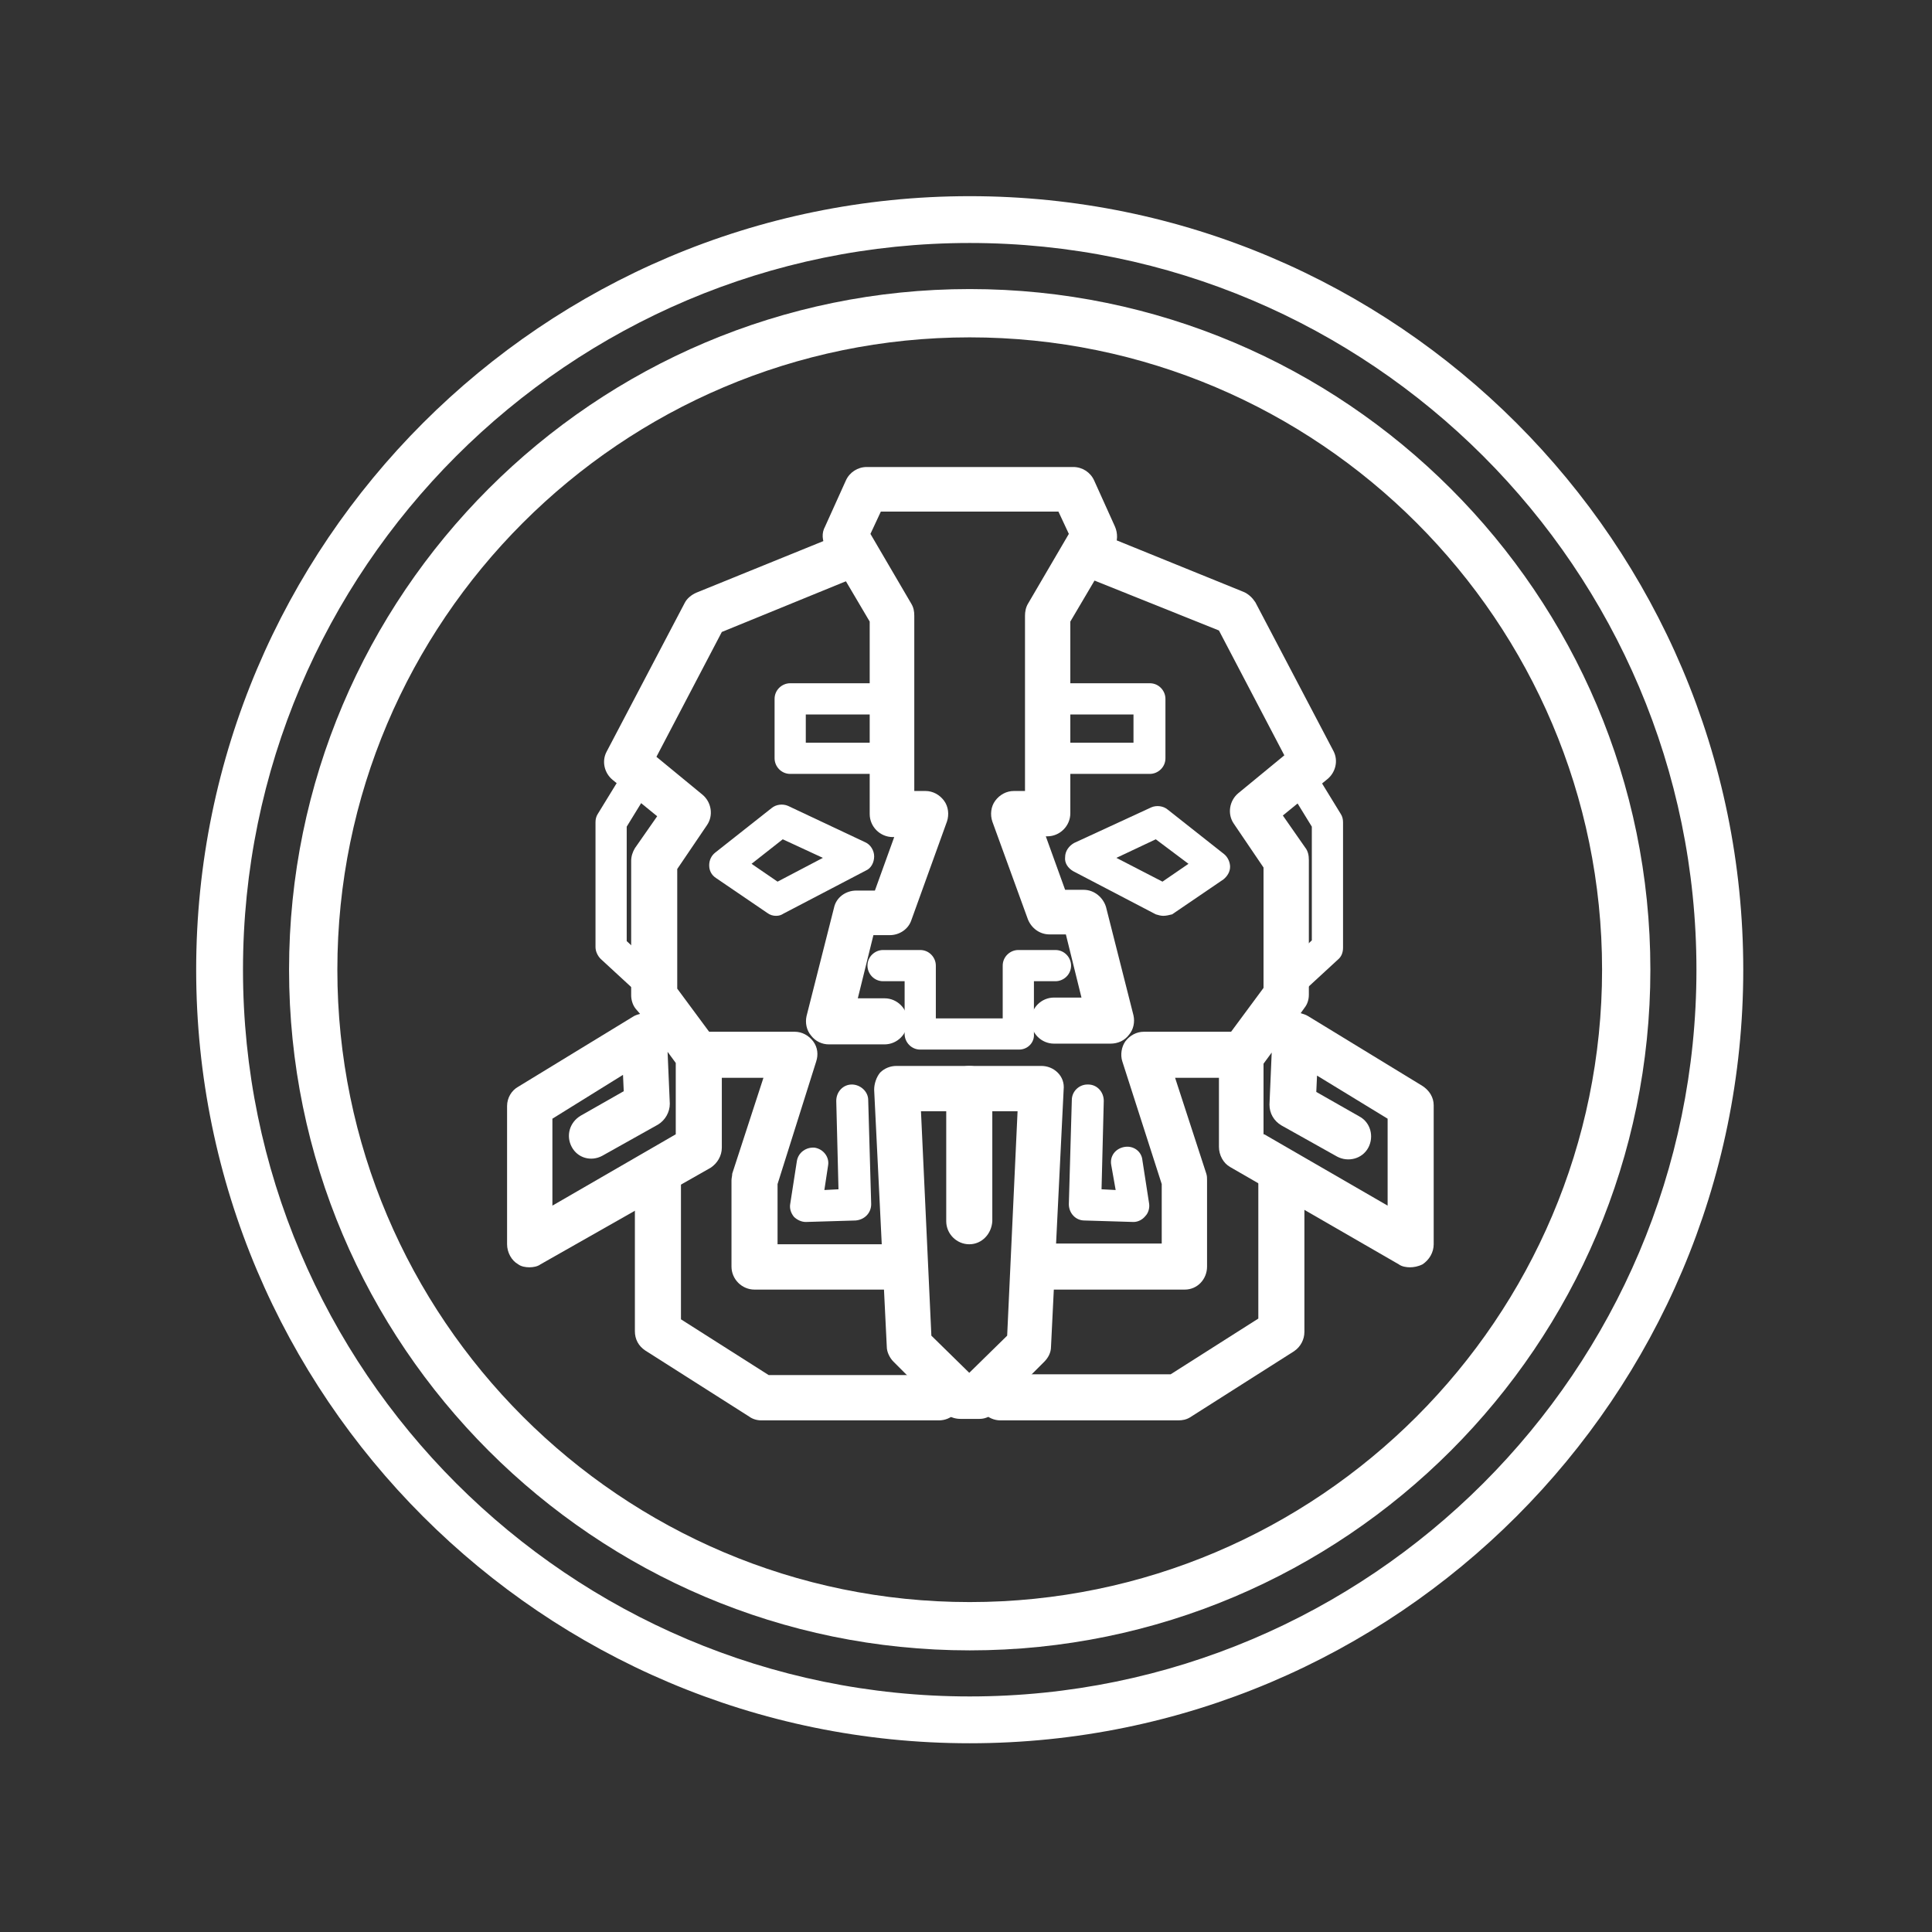
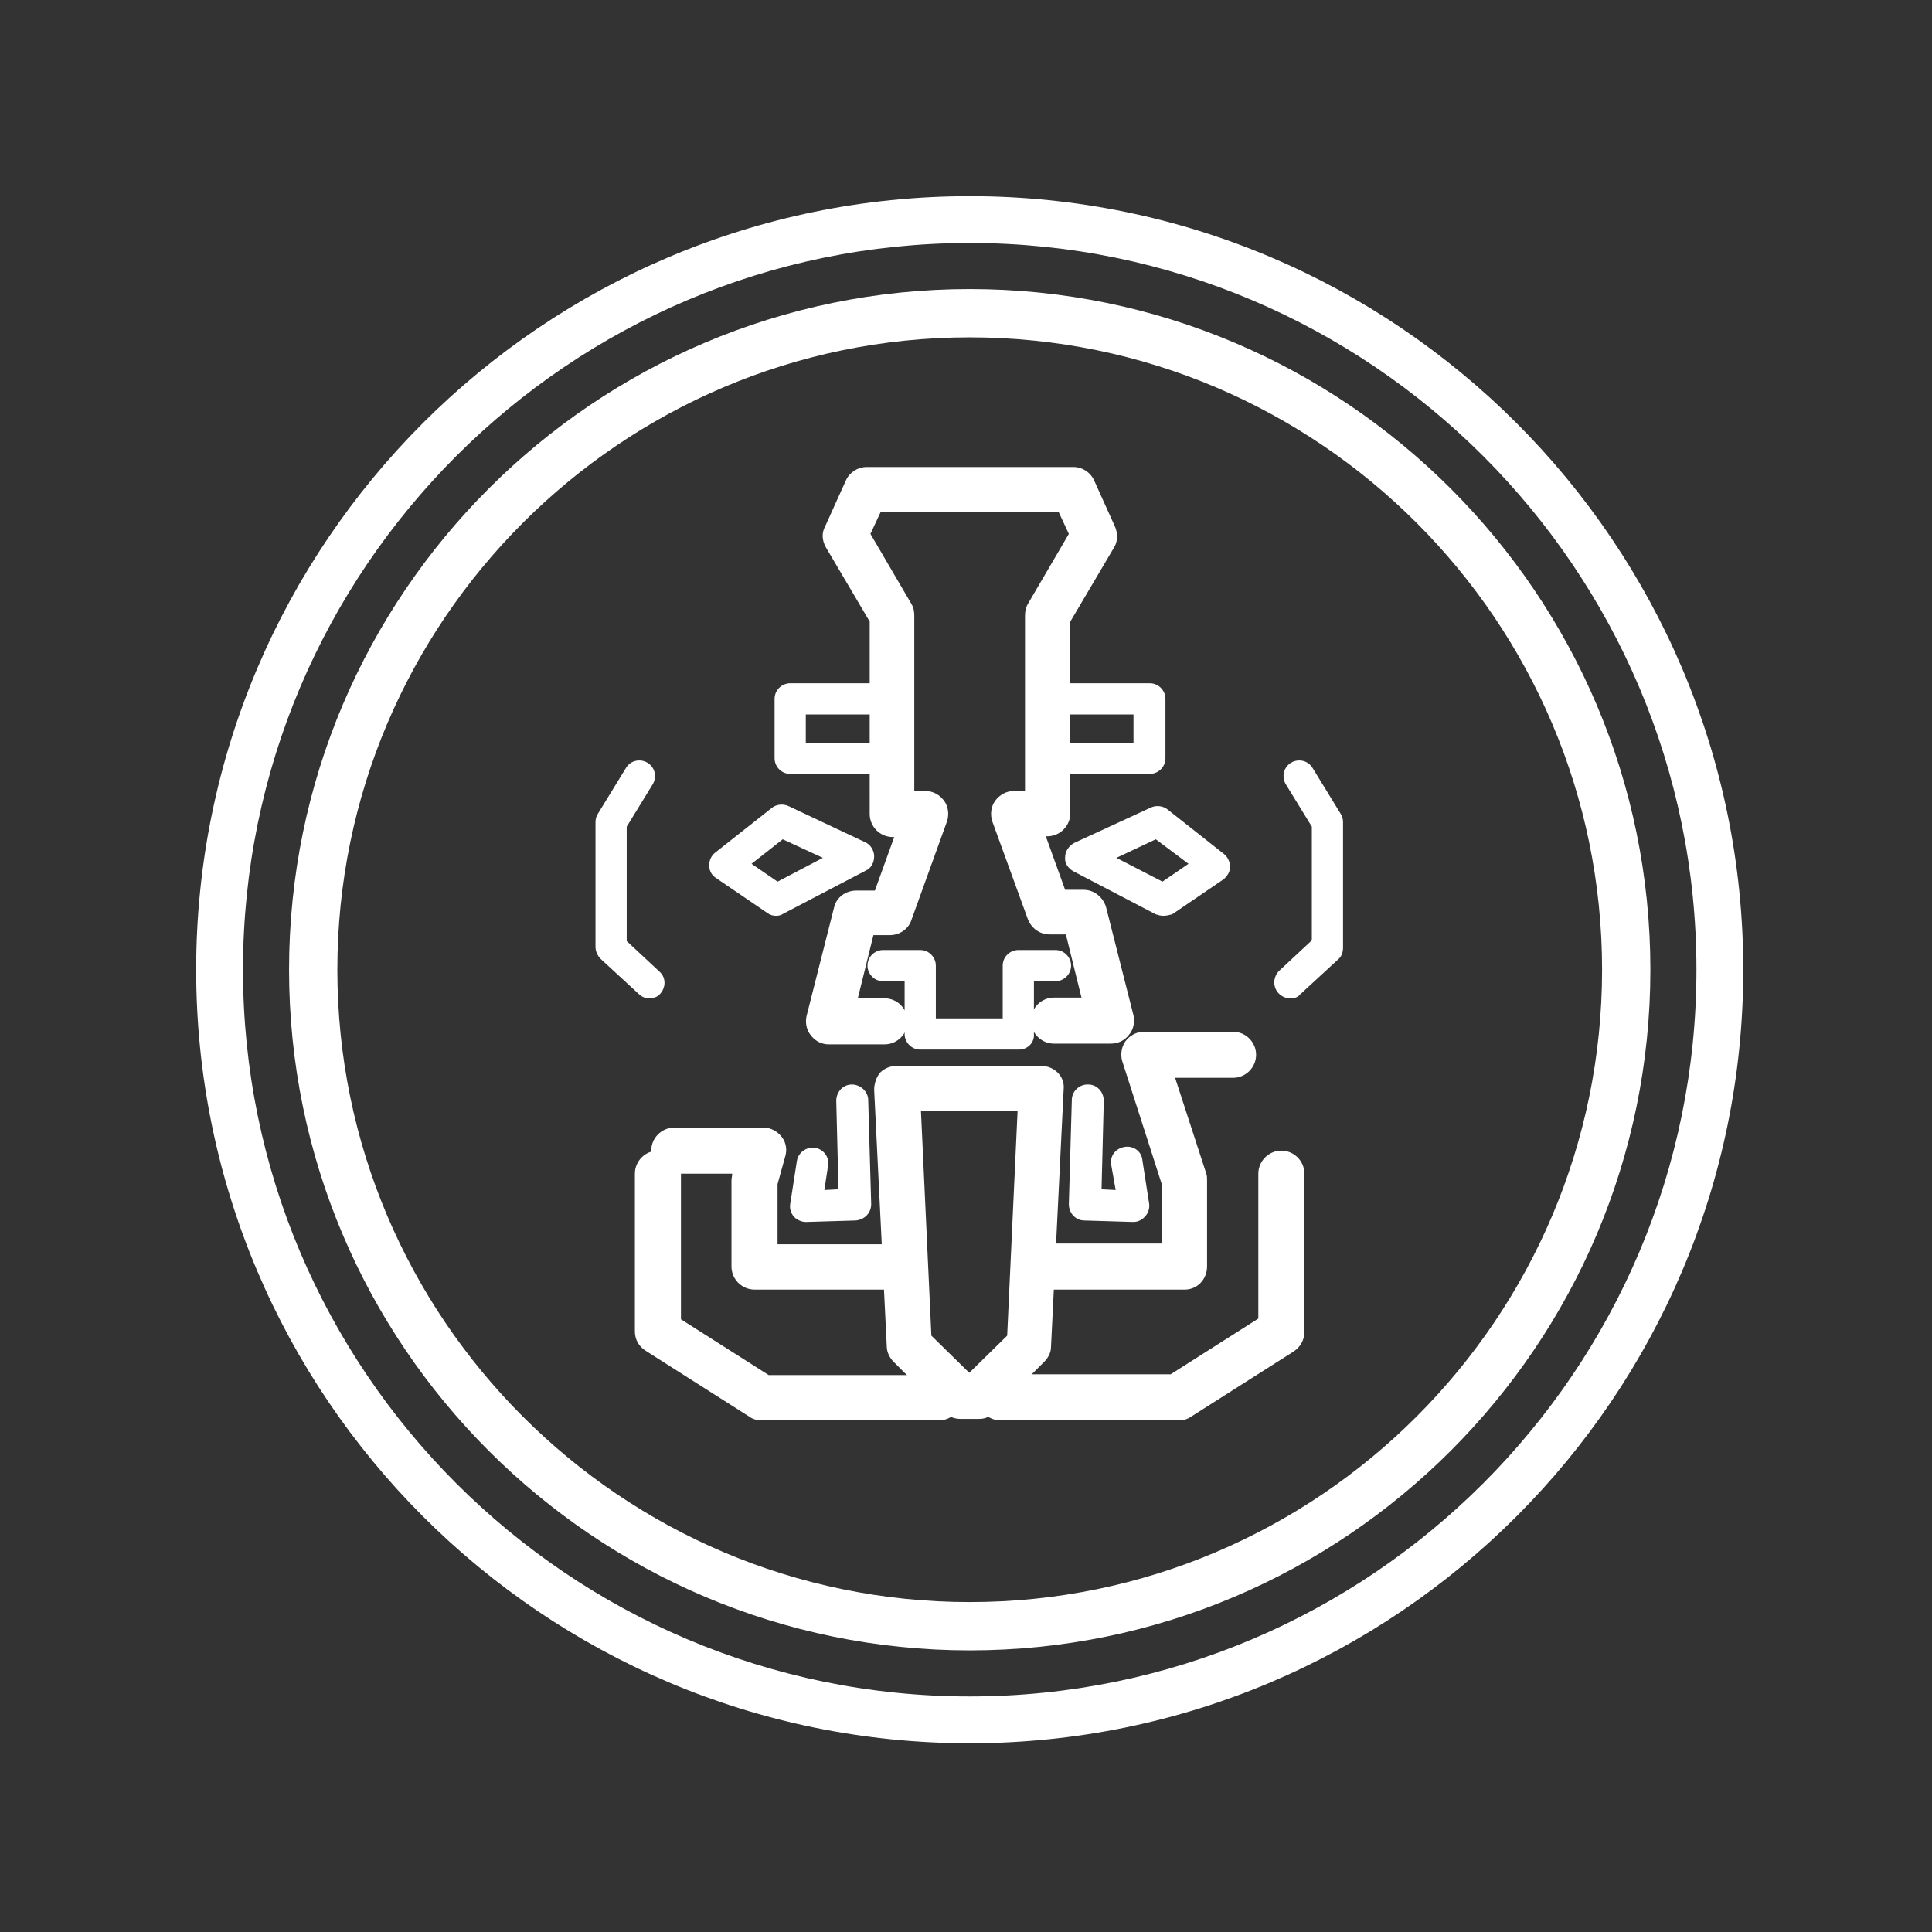
<svg xmlns="http://www.w3.org/2000/svg" version="1.1" id="Layer_1" x="0px" y="0px" viewBox="0 0 260 260" style="enable-background:new 0 0 260 260;" xml:space="preserve">
  <rect x="0" y="0" width="260" height="260" fill="#333333" stroke="none" />
  <style type="text/css">
	.st0{fill:#FFFFFF;}
</style>
  <title>Artboard Copy 11</title>
  <desc>Created with Sketch.</desc>
  <g id="Page-1">
    <g id="Artboard-Copy-11">
      <g id="icon-02" transform="translate(26, 26)">
        <path id="Shape" class="st0" d="M104.5,196.1c-50.5,0-91.6-41.1-91.6-91.6c0-50.5,41.1-91.6,91.6-91.6     c50.5,0,91.6,41.1,91.6,91.6C196.1,155,155,196.1,104.5,196.1z M104.5,19.4c-46.9,0-85.1,38.2-85.1,85.1     c0,46.9,38.2,85.1,85.1,85.1c46.9,0,85.1-38.2,85.1-85.1C189.6,57.6,151.4,19.4,104.5,19.4z" />
        <path id="Shape_1_" class="st0" d="M104.5,208.6c-57.4,0-104.1-46.7-104.1-104.1C0.4,47.1,47.1,0.4,104.5,0.4     c57.4,0,104.1,46.7,104.1,104.1S161.9,208.6,104.5,208.6z M104.5,6.7c-53.9,0-97.8,43.9-97.8,97.8c0,53.9,43.9,97.8,97.8,97.8     c53.9,0,97.8-43.9,97.8-97.8C202.3,50.6,158.4,6.7,104.5,6.7z" />
        <g id="Group" transform="translate(41.54, 36.348)">
          <path id="Shape_5_" class="st0" d="M36.9,60.9c-0.4,0-0.8-0.1-1.2-0.4l-6.9-4.7c-0.6-0.4-0.9-1-0.9-1.7c0-0.7,0.3-1.3,0.8-1.7      l7.6-6c0.6-0.5,1.5-0.6,2.2-0.3L48.9,51c0.7,0.3,1.2,1.1,1.2,1.9c0,0.8-0.4,1.6-1.1,1.9l-11.1,5.8      C37.6,60.8,37.3,60.9,36.9,60.9z M33.6,53.9l3.5,2.4l6.1-3.2l-5.4-2.5L33.6,53.9z" />
-           <path id="Shape_6_" class="st0" d="M3.7,108.2c-0.5,0-1.1-0.1-1.5-0.4c-0.9-0.5-1.5-1.6-1.5-2.7V86.5c0-1.1,0.6-2.1,1.5-2.6      l15.4-9.4c0.3-0.2,0.6-0.3,1-0.4L18,73.4c-0.4-0.5-0.6-1.2-0.6-1.8V53.5c0-0.6,0.2-1.2,0.5-1.7l3-4.3l-6-4.9      c-1.1-0.9-1.5-2.5-0.8-3.8l10.5-20c0.3-0.6,0.9-1.1,1.6-1.4l19.7-8c1.6-0.6,3.3,0.1,4,1.7c0.6,1.6-0.1,3.4-1.7,4l-18.6,7.6      l-8.8,16.8l6.2,5.1c1.2,1,1.5,2.8,0.6,4.1l-4,5.9v16.1l5.4,7.3c0.4,0.5,0.6,1.2,0.6,1.8v12.3c0,1.1-0.6,2.1-1.5,2.7L5.2,107.8      C4.8,108.1,4.2,108.2,3.7,108.2z M6.8,88.2v11.7l16.6-9.6v-9.6l-1.1-1.5l0.3,7c0,1.1-0.6,2.2-1.6,2.8l-7.5,4.2      C12,94,10.2,93.5,9.4,92c-0.8-1.5-0.3-3.3,1.2-4.2l5.8-3.3l-0.1-2.2L6.8,88.2z" />
          <path id="Shape_7_" class="st0" d="M19.8,72c-0.5,0-1-0.2-1.4-0.6l-5.1-4.7c-0.4-0.4-0.7-1-0.7-1.6V48.3c0-0.4,0.1-0.8,0.3-1.1      l3.8-6.2c0.6-1,1.9-1.3,2.9-0.7c1,0.6,1.3,1.9,0.7,2.9l-3.5,5.7v15.4l4.4,4.1c0.9,0.8,0.9,2.1,0.1,3C21,71.8,20.4,72,19.8,72z" />
          <path id="Shape_8_" class="st0" d="M52.6,41.8H38.8c-1.2,0-2.1-1-2.1-2.1v-8c0-1.2,1-2.1,2.1-2.1H52c1.2,0,2.1,1,2.1,2.1      c0,1.2-1,2.1-2.1,2.1H40.9v3.8h11.7c1.2,0,2.1,1,2.1,2.1C54.7,40.9,53.8,41.8,52.6,41.8z" />
-           <path id="Shape_9_" class="st0" d="M53.1,111.2H34c-1.7,0-3.1-1.4-3.1-3.1V96.5c0-0.3,0.1-0.6,0.1-0.9l4.2-12.9h-7.8      c-1.7,0-3.1-1.4-3.1-3.1c0-1.7,1.4-3.1,3.1-3.1h12c1,0,1.9,0.5,2.5,1.3c0.6,0.8,0.7,1.8,0.4,2.7L37.1,97v8.1h16      c1.7,0,3.1,1.4,3.1,3.1C56.2,109.8,54.8,111.2,53.1,111.2z" />
+           <path id="Shape_9_" class="st0" d="M53.1,111.2H34c-1.7,0-3.1-1.4-3.1-3.1V96.5c0-0.3,0.1-0.6,0.1-0.9h-7.8      c-1.7,0-3.1-1.4-3.1-3.1c0-1.7,1.4-3.1,3.1-3.1h12c1,0,1.9,0.5,2.5,1.3c0.6,0.8,0.7,1.8,0.4,2.7L37.1,97v8.1h16      c1.7,0,3.1,1.4,3.1,3.1C56.2,109.8,54.8,111.2,53.1,111.2z" />
          <path id="Shape_10_" class="st0" d="M40.9,102.1c-0.6,0-1.2-0.3-1.6-0.7c-0.4-0.5-0.6-1.1-0.5-1.7l0.9-5.8      c0.2-1.2,1.3-1.9,2.4-1.8c1.2,0.2,2,1.3,1.8,2.4l-0.5,3.3l1.9-0.1L45,85.8c0-1.2,0.9-2.2,2.1-2.2c1.1,0,2.2,0.9,2.2,2.1l0.4,14      c0,1.2-0.9,2.1-2.1,2.2L40.9,102.1C41,102.1,41,102.1,40.9,102.1z" />
          <path id="Shape_11_" class="st0" d="M58.8,128.8H34.9c-0.6,0-1.2-0.2-1.6-0.5l-14-8.9c-0.9-0.6-1.4-1.5-1.4-2.6V95.6      c0-1.7,1.4-3.1,3.1-3.1s3.1,1.4,3.1,3.1v19.6l11.8,7.5h22.9c1.7,0,3.1,1.4,3.1,3.1C61.8,127.5,60.5,128.8,58.8,128.8z" />
          <path id="Shape_12_" class="st0" d="M81.9,78.1h-7.6c-1.7,0-3.1-1.4-3.1-3.1c0-1.7,1.4-3.1,3.1-3.1H78l-2.1-8.5h-2.2      c-1.3,0-2.4-0.8-2.9-2L66,48.2c-0.3-0.9-0.2-2,0.4-2.8c0.6-0.8,1.5-1.3,2.5-1.3h1.5V20.5c0-0.5,0.1-1.1,0.4-1.6l5.5-9.4l-1.4-3      H51l-1.4,3l5.5,9.4c0.3,0.5,0.4,1,0.4,1.6v23.6h1.5c1,0,1.9,0.5,2.5,1.3c0.6,0.8,0.7,1.9,0.4,2.8l-4.8,13.3      c-0.4,1.2-1.6,2-2.9,2H50L47.9,72h3.6c1.7,0,3.1,1.4,3.1,3.1c0,1.7-1.4,3.1-3.1,3.1H44c-0.9,0-1.8-0.4-2.4-1.2      c-0.6-0.7-0.8-1.7-0.6-2.6l3.7-14.6c0.3-1.4,1.6-2.3,3-2.3h2.5l2.6-7.2h-0.2c-1.7,0-3.1-1.4-3.1-3.1V21.3l-5.9-10      c-0.5-0.9-0.6-1.9-0.1-2.8l2.8-6.2c0.5-1.1,1.6-1.8,2.8-1.8h27.8c1.2,0,2.3,0.7,2.8,1.8l2.8,6.2c0.4,0.9,0.4,2-0.1,2.8l-5.9,10      v25.8c0,1.7-1.4,3.1-3.1,3.1h-0.2l2.6,7.2h2.5c1.4,0,2.6,1,3,2.3l3.7,14.6c0.2,0.9,0,1.9-0.6,2.6C83.8,77.7,82.9,78.1,81.9,78.1      z" />
          <path id="Shape_13_" class="st0" d="M69.6,78.9H56.3c-1.2,0-2.1-1-2.1-2.1v-7.1h-2.9c-1.2,0-2.1-1-2.1-2.1c0-1.2,1-2.1,2.1-2.1      h5c1.2,0,2.1,1,2.1,2.1v7.1h9v-7.1c0-1.2,1-2.1,2.1-2.1h5c1.2,0,2.1,1,2.1,2.1c0,1.2-1,2.1-2.1,2.1h-2.9v7.1      C71.7,77.9,70.8,78.9,69.6,78.9z" />
          <path id="Shape_14_" class="st0" d="M89,60.9c-0.3,0-0.7-0.1-1-0.2l-11.1-5.8c-0.7-0.4-1.2-1.1-1.1-1.9c0-0.8,0.5-1.5,1.2-1.9      l10.4-4.8c0.7-0.3,1.6-0.2,2.2,0.3l7.6,6c0.5,0.4,0.8,1.1,0.8,1.7c0,0.7-0.4,1.3-0.9,1.7l-6.9,4.7C89.8,60.8,89.4,60.9,89,60.9z       M82.7,53.1l6.2,3.2l3.5-2.4L88,50.6L82.7,53.1z" />
          <path id="Shape_15_" class="st0" d="M64.3,128.6h-2.6c-0.8,0-1.6-0.3-2.2-0.9l-6.8-6.8c-0.5-0.5-0.9-1.3-0.9-2l-1.7-34.6      c0-0.8,0.3-1.7,0.8-2.3c0.6-0.6,1.4-0.9,2.2-0.9h19.5c0.8,0,1.6,0.3,2.2,0.9c0.6,0.6,0.9,1.4,0.8,2.3l-1.7,34.6      c0,0.8-0.4,1.5-0.9,2l-6.8,6.8C65.9,128.2,65.1,128.6,64.3,128.6z M62.9,122.4L62.9,122.4l5.1-5l1.4-30.2H56.4l1.4,30.2      L62.9,122.4z" />
-           <path id="Shape_16_" class="st0" d="M122.2,108.2c-0.5,0-1.1-0.1-1.5-0.4L98,94.7c-0.9-0.5-1.5-1.6-1.5-2.7V79.7      c0-0.7,0.2-1.3,0.6-1.8l5.4-7.3V54.4l-4-5.9c-0.9-1.3-0.6-3.1,0.6-4.1l6.2-5.1l-8.8-16.8L77.8,15c-1.6-0.6-2.3-2.4-1.7-4      c0.6-1.6,2.4-2.3,4-1.7l19.7,8c0.7,0.3,1.2,0.8,1.6,1.4l10.5,20c0.7,1.3,0.3,2.9-0.8,3.8l-6,4.9l3,4.3c0.4,0.5,0.5,1.1,0.5,1.7      v18.1c0,0.7-0.2,1.3-0.6,1.8l-0.5,0.7c0.3,0.1,0.7,0.2,1,0.4l15.4,9.4c0.9,0.6,1.5,1.5,1.5,2.6v18.7c0,1.1-0.6,2.1-1.5,2.7      C123.3,108.1,122.7,108.2,122.2,108.2z M102.6,90.3l16.6,9.6V88.2l-9.5-5.8l-0.1,2.2l5.8,3.3c1.5,0.8,2,2.7,1.2,4.2      c-0.8,1.5-2.7,2-4.2,1.2l-7.5-4.2c-1-0.6-1.6-1.6-1.6-2.8l0.3-7l-1.1,1.5V90.3z" />
          <path id="Shape_17_" class="st0" d="M106.1,72c-0.6,0-1.1-0.2-1.6-0.7c-0.8-0.9-0.7-2.2,0.1-3l4.4-4.1V48.9l-3.5-5.7      c-0.6-1-0.3-2.3,0.7-2.9c1-0.6,2.3-0.3,2.9,0.7l3.8,6.2c0.2,0.3,0.3,0.7,0.3,1.1v16.9c0,0.6-0.2,1.2-0.7,1.6l-5.1,4.7      C107.1,71.9,106.6,72,106.1,72z" />
          <path id="Shape_18_" class="st0" d="M87.2,41.8H73.3c-1.2,0-2.1-1-2.1-2.1c0-1.2,1-2.1,2.1-2.1H85v-3.8H73.9      c-1.2,0-2.1-1-2.1-2.1c0-1.2,1-2.1,2.1-2.1h13.3c1.2,0,2.1,1,2.1,2.1v8C89.3,40.9,88.3,41.8,87.2,41.8z" />
          <path id="Shape_19_" class="st0" d="M91.9,111.2H72.8c-1.7,0-3.1-1.4-3.1-3.1c0-1.7,1.4-3.1,3.1-3.1h16V97l-5.3-16.5      c-0.3-0.9-0.1-2,0.4-2.7c0.6-0.8,1.5-1.3,2.5-1.3h12c1.7,0,3.1,1.4,3.1,3.1c0,1.7-1.4,3.1-3.1,3.1h-7.8l4.2,12.9      c0.1,0.3,0.1,0.6,0.1,0.9v11.6C94.9,109.8,93.6,111.2,91.9,111.2z" />
          <path id="Shape_20_" class="st0" d="M85,102.1C85,102.1,84.9,102.1,85,102.1l-6.6-0.2c-1.2,0-2.1-1-2.1-2.2l0.4-14      c0-1.2,1-2.1,2.1-2.1c0,0,0,0,0.1,0c1.2,0,2.1,1,2.1,2.2l-0.3,11.9l1.9,0.1L82,94.4c-0.2-1.2,0.6-2.2,1.8-2.4      c1.2-0.2,2.3,0.6,2.4,1.8l0.9,5.8c0.1,0.6-0.1,1.3-0.5,1.7C86.2,101.8,85.6,102.1,85,102.1z" />
          <path id="Shape_21_" class="st0" d="M91,128.8H67.1c-1.7,0-3.1-1.4-3.1-3.1c0-1.7,1.4-3.1,3.1-3.1h22.9l11.8-7.5V95.6      c0-1.7,1.4-3.1,3.1-3.1c1.7,0,3.1,1.4,3.1,3.1v21.3c0,1-0.5,2-1.4,2.6l-14,8.9C92.1,128.7,91.6,128.8,91,128.8z" />
-           <path id="Shape_22_" class="st0" d="M62.9,105.1c-1.7,0-3.1-1.4-3.1-3.1V84.2c0-1.7,1.4-3.1,3.1-3.1c1.7,0,3.1,1.4,3.1,3.1V102      C65.9,103.7,64.6,105.1,62.9,105.1z" />
        </g>
      </g>
    </g>
  </g>
</svg>